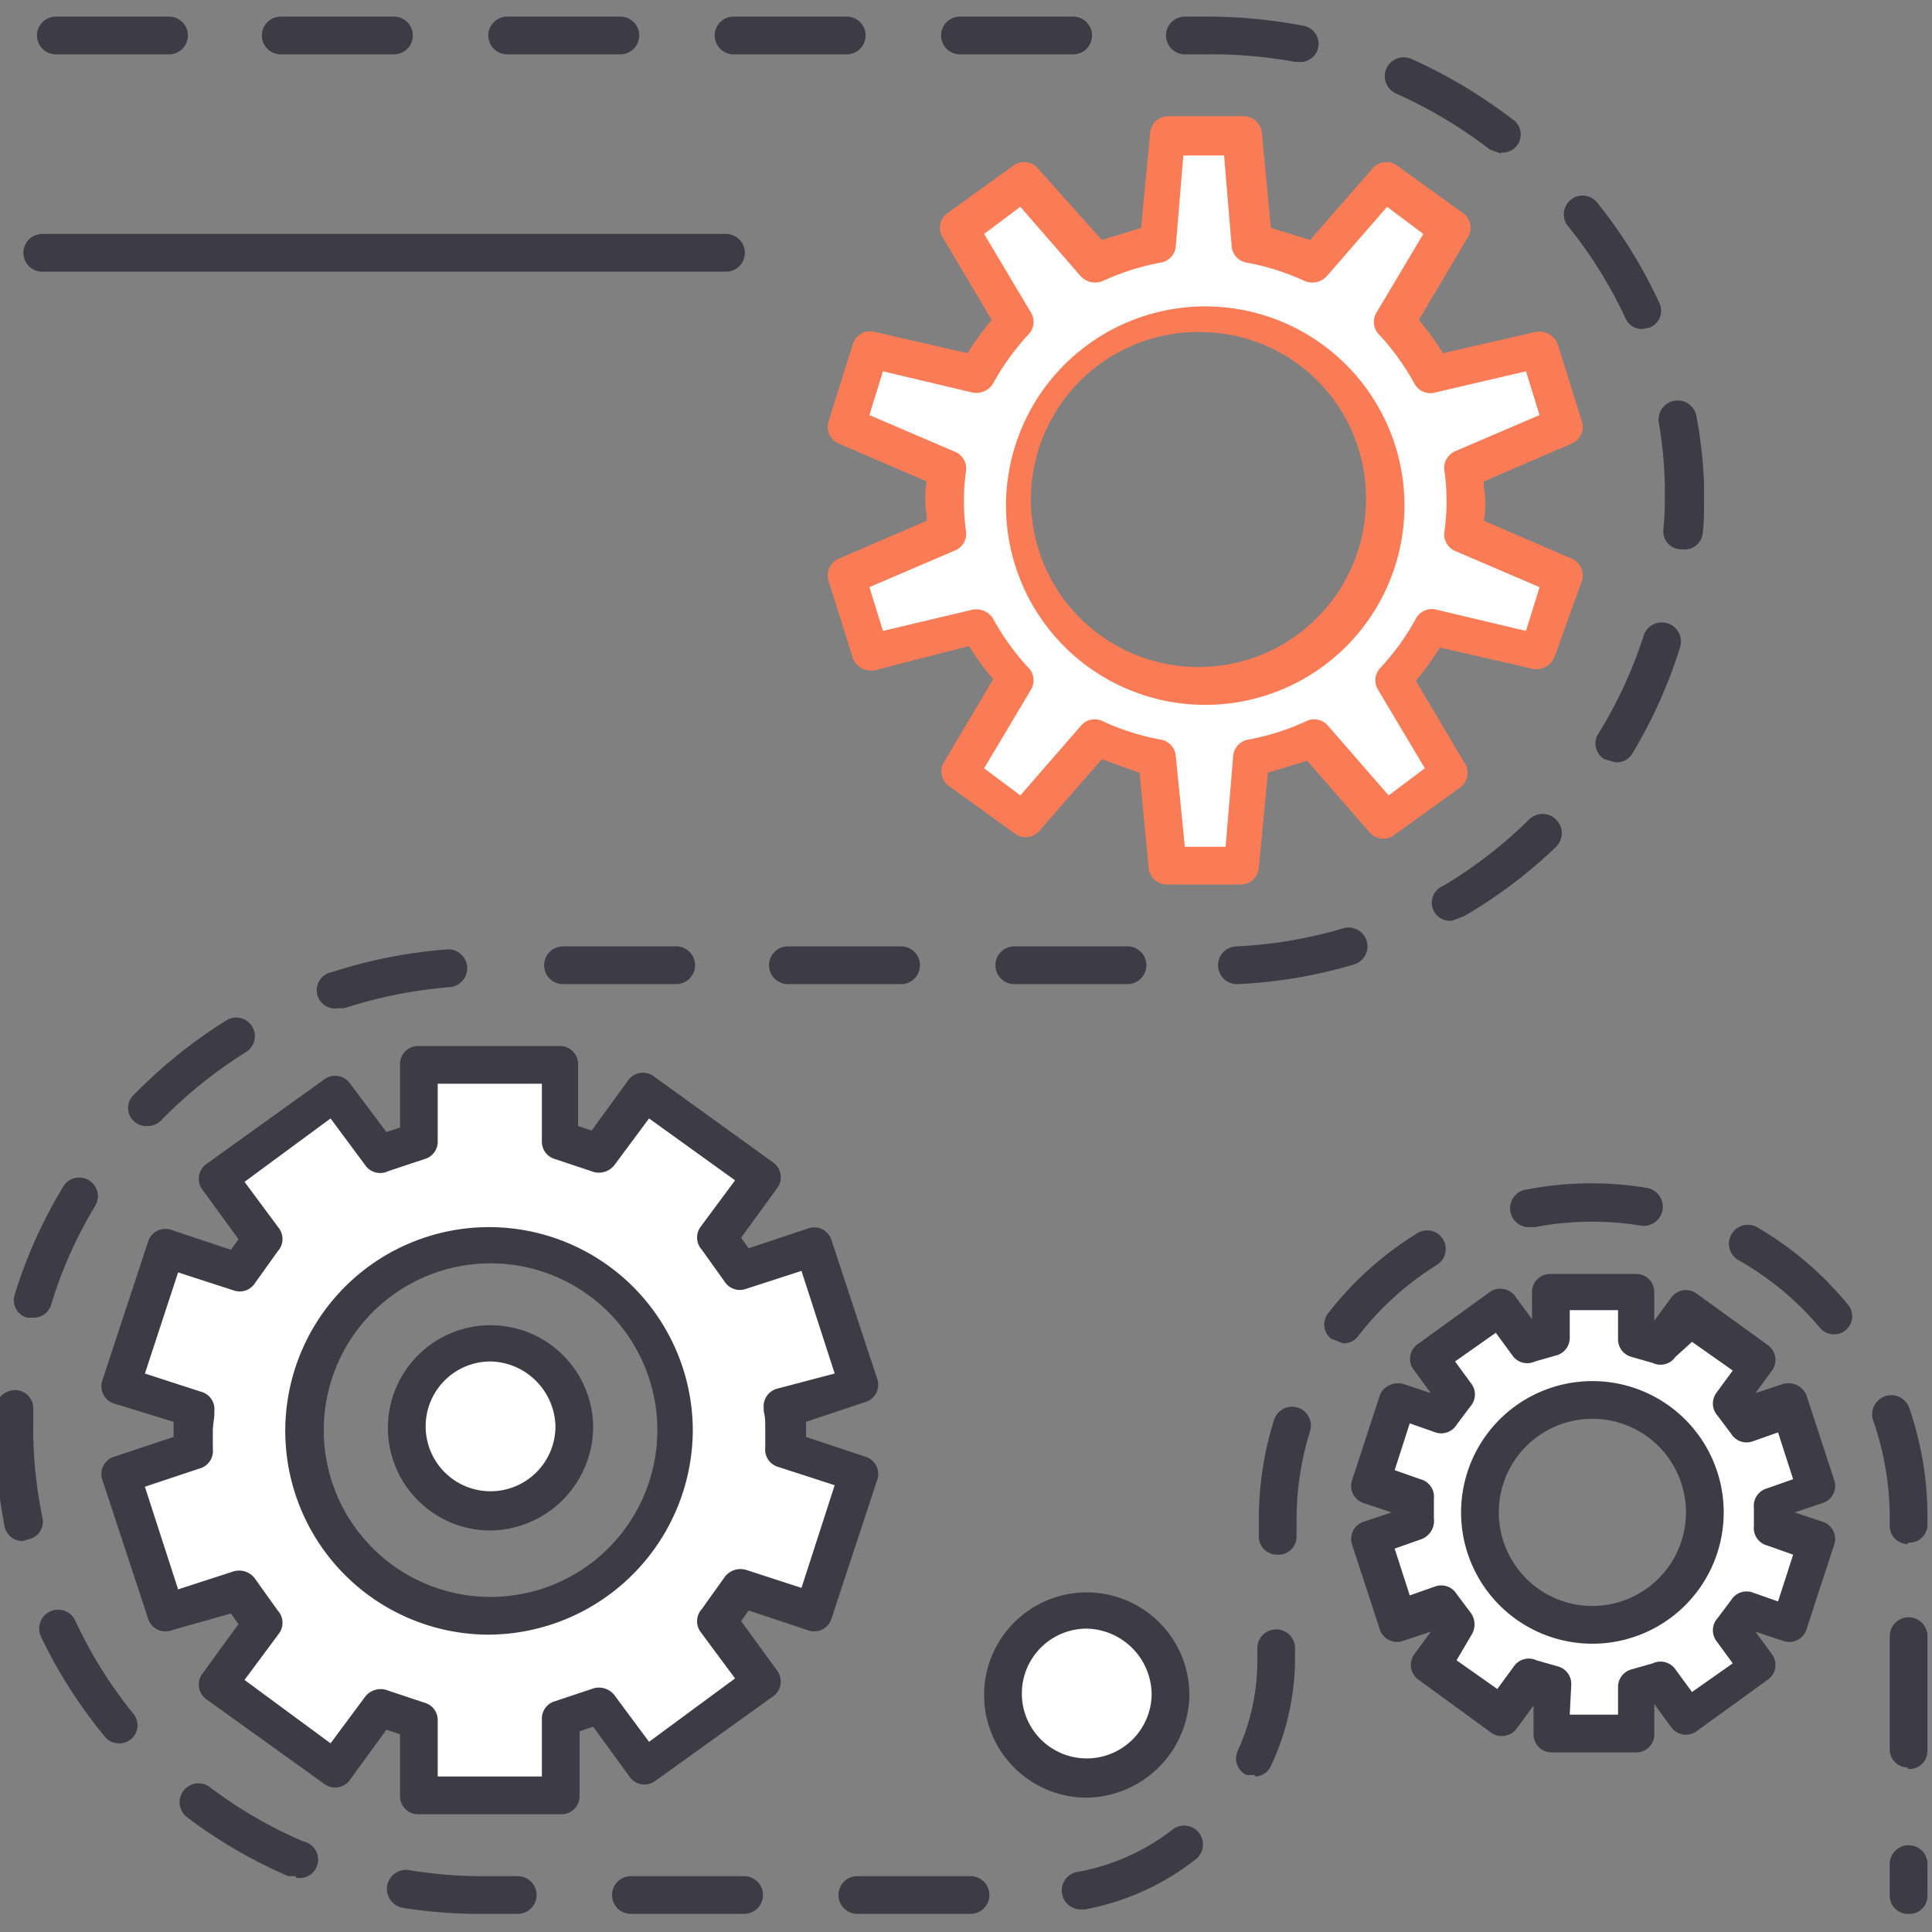
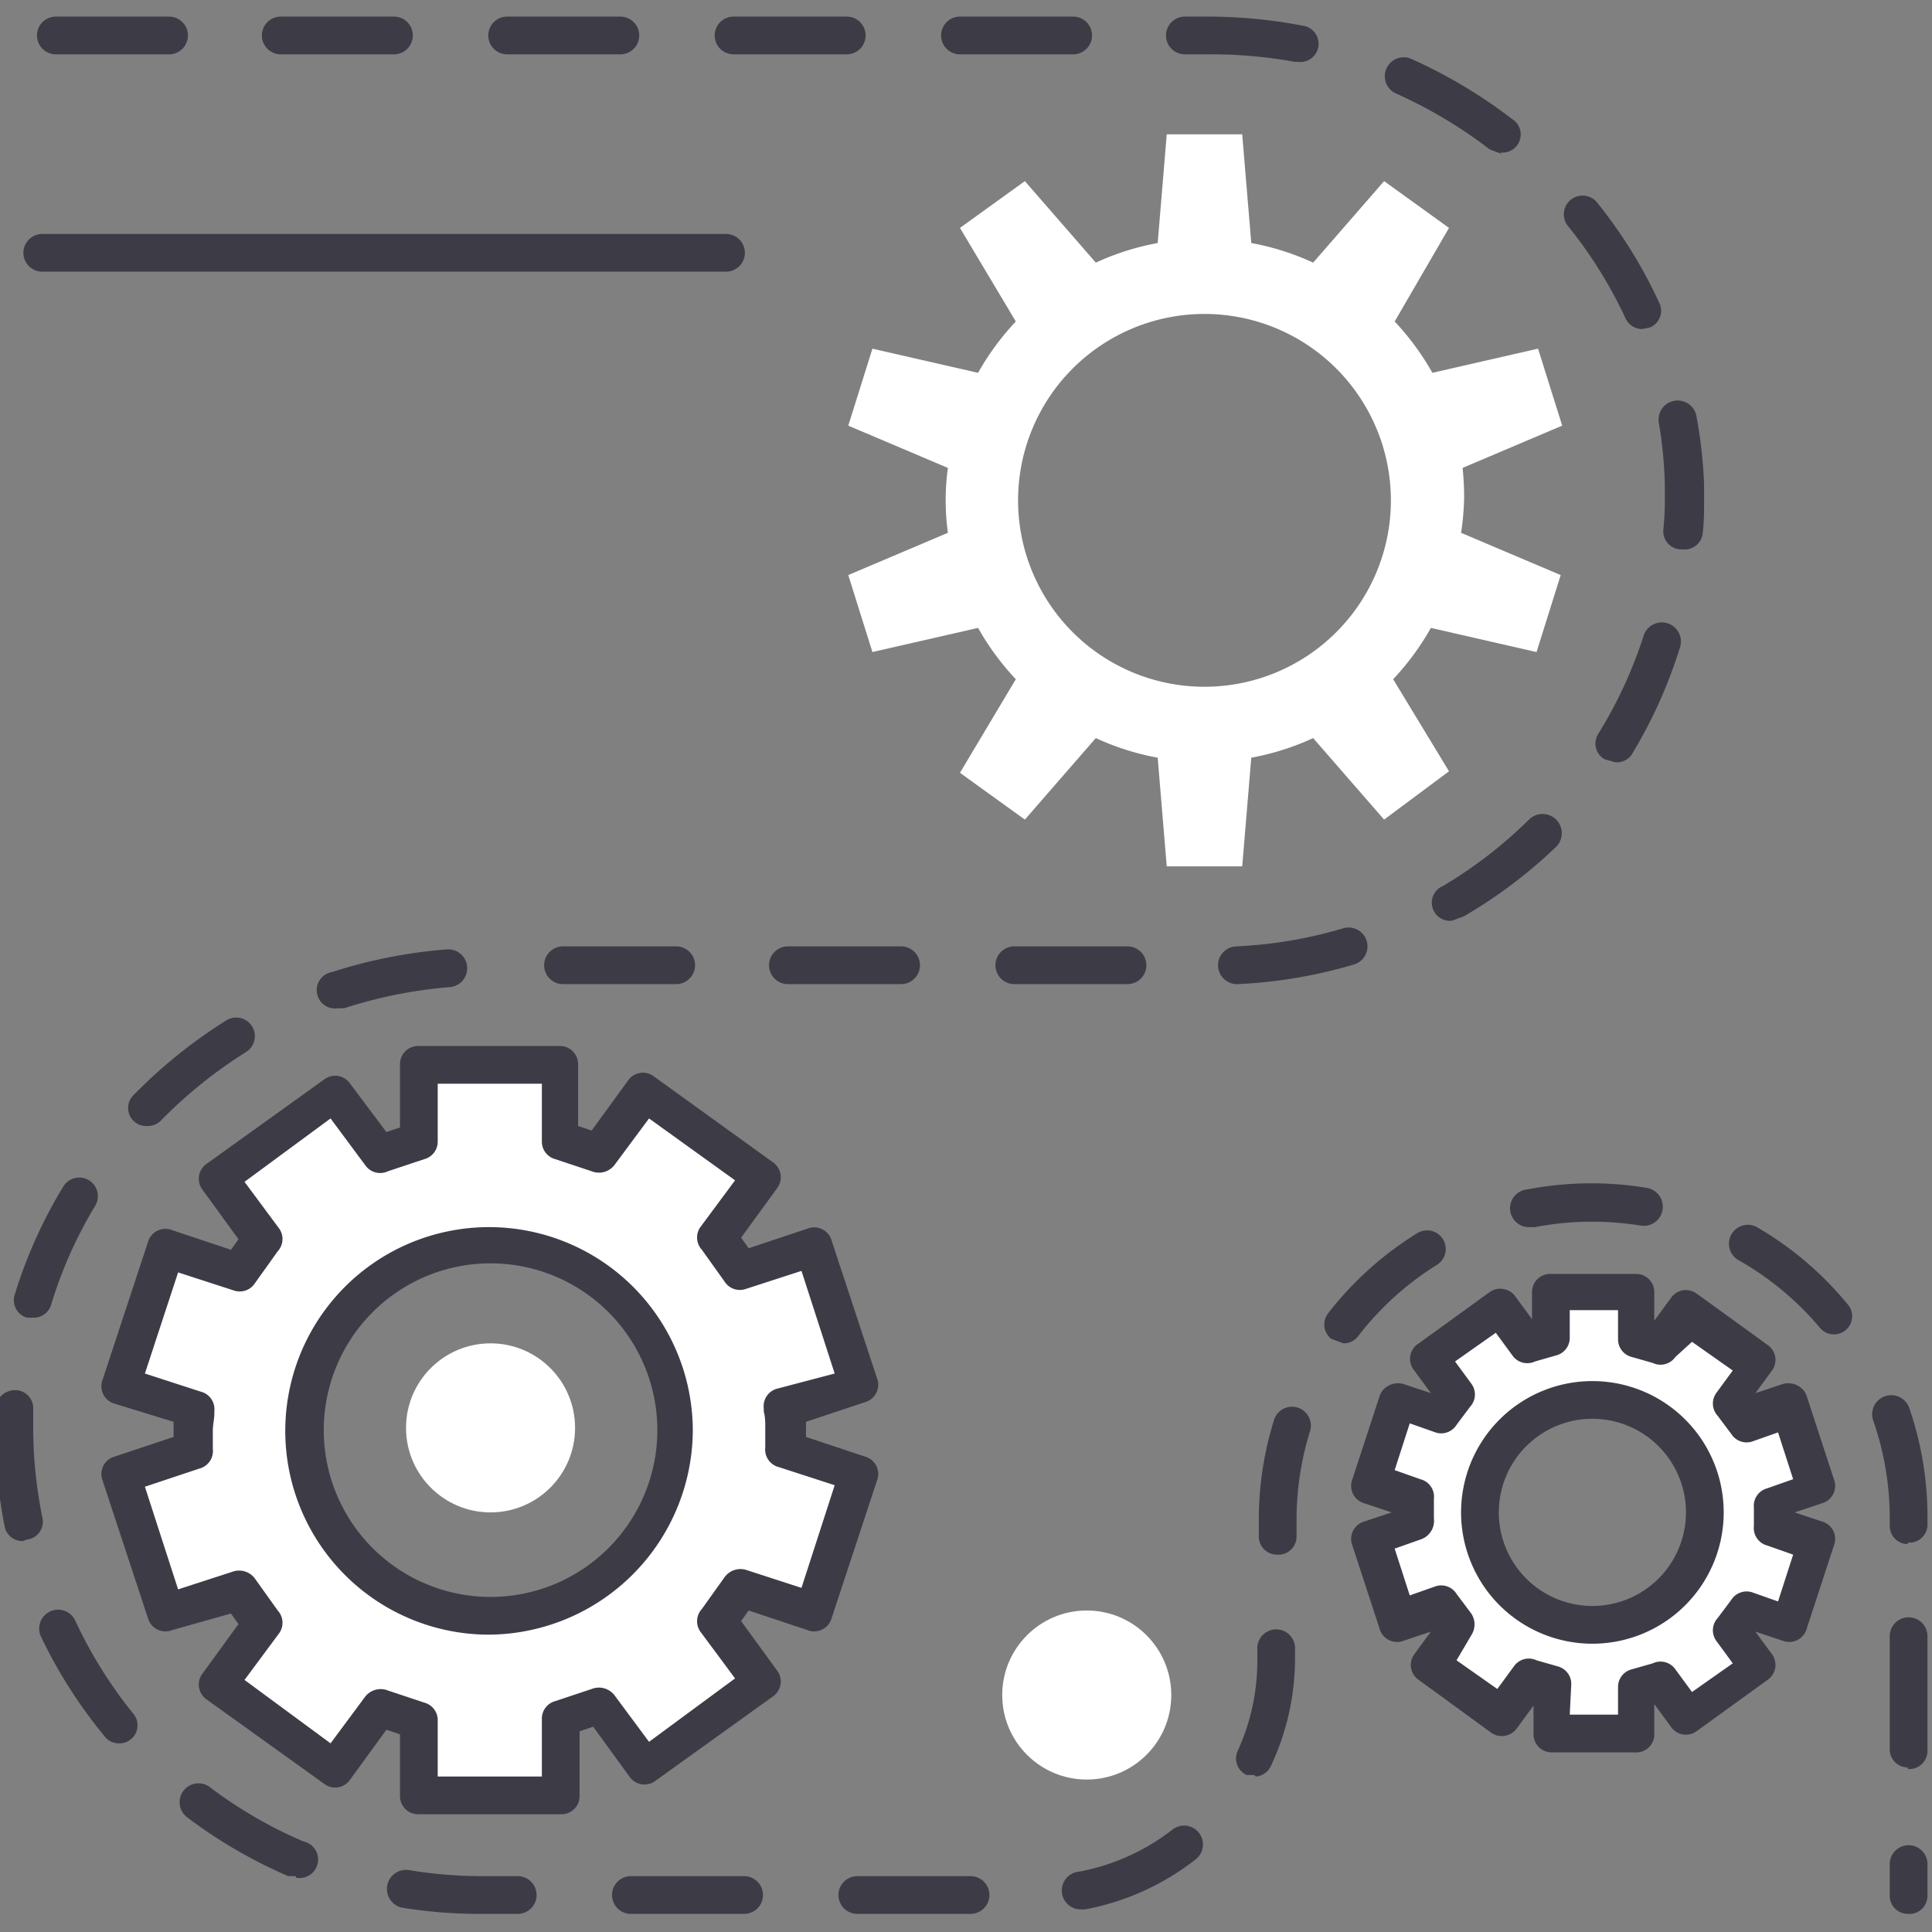
<svg xmlns="http://www.w3.org/2000/svg" id="Calque_1" data-name="Calque 1" viewBox="0 0 128 128">
  <rect x="0" y="0" width="128" height="128" fill="#808080" stroke="none" />
  <title>generation-leads-it-b2b-parcours-achat</title>
  <path d="M126.4,126.8a1.2,1.2,0,0,1-1.2-1.2v-2.1a1.2,1.2,0,1,1,2.5,0v2.1A1.2,1.2,0,0,1,126.4,126.8Zm-62.1,0H56.8a1.2,1.2,0,0,1,0-2.5h7.5a1.2,1.2,0,0,1,0,2.5Zm-15,0H41.8a1.2,1.2,0,0,1,0-2.5h7.5a1.2,1.2,0,0,1,0,2.5Zm-15,0H31.7a32.4,32.4,0,0,1-5-.4,1.2,1.2,0,1,1,.4-2.5,29.9,29.9,0,0,0,4.6.4h2.6a1.2,1.2,0,0,1,0,2.5Zm37.4-.3a1.2,1.2,0,0,1-.2-2.5,14.4,14.4,0,0,0,6.2-2.8,1.2,1.2,0,1,1,1.5,2,16.9,16.9,0,0,1-7.3,3.3Zm-52.1-2.2h-.5a32.1,32.1,0,0,1-6.7-3.9,1.2,1.2,0,1,1,1.5-2,29.5,29.5,0,0,0,6.2,3.6,1.2,1.2,0,0,1-.5,2.4Zm63.5-6.7h-.5A1.2,1.2,0,0,1,82,116a14.3,14.3,0,0,0,1.3-6.1v-.7a1.2,1.2,0,0,1,2.5,0v.7a16.8,16.8,0,0,1-1.6,7.1A1.2,1.2,0,0,1,83.2,117.7Zm43.3-.5a1.2,1.2,0,0,1-1.2-1.2v-7.5a1.2,1.2,0,1,1,2.5,0V116A1.2,1.2,0,0,1,126.4,117.2ZM7.9,115.5a1.2,1.2,0,0,1-1-.5,32.1,32.1,0,0,1-4.2-6.6A1.2,1.2,0,1,1,5,107.4a29.6,29.6,0,0,0,3.8,6.1,1.2,1.2,0,0,1-1,2ZM84.6,103a1.2,1.2,0,0,1-1.2-1.2v-1.2a22.1,22.1,0,0,1,1-6.5,1.2,1.2,0,0,1,2.4.7,19.7,19.7,0,0,0-.9,5.8v1.2A1.2,1.2,0,0,1,84.6,103Zm41.8-.7a1.2,1.2,0,0,1-1.2-1.2v-.5a19.6,19.6,0,0,0-1.1-6.5,1.2,1.2,0,1,1,2.4-.8,22.1,22.1,0,0,1,1.2,7.3v.5A1.2,1.2,0,0,1,126.4,102.2ZM1.5,102.1a1.2,1.2,0,0,1-1.2-1,32.3,32.3,0,0,1-.6-6.3q0-.6,0-1.2v-.3A1.3,1.3,0,0,1,1,92.1a1.2,1.2,0,0,1,1.2,1.3v.2c0,.4,0,.7,0,1.1a29.8,29.8,0,0,0,.6,5.8,1.2,1.2,0,0,1-1,1.5ZM89,89l-.8-.3A1.2,1.2,0,0,1,88,87a22.2,22.2,0,0,1,5.9-5.3,1.2,1.2,0,0,1,1.3,2.1A19.7,19.7,0,0,0,90,88.5,1.2,1.2,0,0,1,89,89Zm32.6-.6a1.2,1.2,0,0,1-1-.4,19.7,19.7,0,0,0-5.4-4.5,1.2,1.2,0,1,1,1.2-2.2,22.2,22.2,0,0,1,6,5.1,1.2,1.2,0,0,1-1,2ZM2.2,87.3H1.8A1.2,1.2,0,0,1,1,85.7a31.4,31.4,0,0,1,3.2-7.1,1.2,1.2,0,0,1,2.1,1.3,28.8,28.8,0,0,0-2.9,6.5A1.2,1.2,0,0,1,2.2,87.3Zm99.2-6a1.2,1.2,0,0,1-.2-2.5,22.4,22.4,0,0,1,7.9-.1,1.2,1.2,0,0,1-.4,2.5,20,20,0,0,0-7,.1ZM9.8,74.6a1.2,1.2,0,0,1-.9-2.1A33.1,33.1,0,0,1,15,67.6a1.2,1.2,0,1,1,1.3,2.1,30.6,30.6,0,0,0-5.6,4.5A1.2,1.2,0,0,1,9.8,74.6Zm12.6-7.8a1.2,1.2,0,0,1-.4-2.4,33.2,33.2,0,0,1,7.6-1.5,1.2,1.2,0,1,1,.2,2.5,30.7,30.7,0,0,0-7,1.4Zm52.2-1.6H67.2a1.2,1.2,0,1,1,0-2.5h7.5a1.2,1.2,0,1,1,0,2.5Zm-15,0H52.2a1.2,1.2,0,1,1,0-2.5h7.5a1.2,1.2,0,0,1,0,2.5Zm-15,0H37.3a1.2,1.2,0,0,1,0-2.5h7.5a1.2,1.2,0,1,1,0,2.5Zm37.4,0a1.2,1.2,0,0,1-.1-2.5,29.5,29.5,0,0,0,7.1-1.2,1.2,1.2,0,1,1,.7,2.4,32,32,0,0,1-7.7,1.3Zm14.2-4.2a1.2,1.2,0,0,1-.6-2.3,29.7,29.7,0,0,0,5.7-4.4,1.2,1.2,0,1,1,1.8,1.8A32.2,32.2,0,0,1,97,60.7ZM107,50.5l-.7-.2a1.2,1.2,0,0,1-.4-1.7,29.3,29.3,0,0,0,3-6.5,1.2,1.2,0,0,1,2.4.8,31.9,31.9,0,0,1-3.2,7.1A1.2,1.2,0,0,1,107,50.5Zm4.5-14.1h-.1a1.2,1.2,0,0,1-1.2-1.3q.1-1,.1-1.9t0-1.1a28.7,28.7,0,0,0-.4-4.1,1.2,1.2,0,1,1,2.5-.4,31.1,31.1,0,0,1,.5,4.5c0,.4,0,.8,0,1.2s0,1.4-.1,2.1A1.2,1.2,0,0,1,111.5,36.4Zm-2.7-14.6a1.2,1.2,0,0,1-1.1-.7,29.4,29.4,0,0,0-3.8-6.1,1.2,1.2,0,1,1,1.9-1.6,31.8,31.8,0,0,1,4.1,6.6,1.2,1.2,0,0,1-.6,1.7ZM99.5,10.2l-.8-.3a30.9,30.9,0,0,0-6.2-3.7,1.2,1.2,0,0,1,1-2.3,33.4,33.4,0,0,1,6.7,4,1.2,1.2,0,0,1-.8,2.2ZM86,4.1h-.2A30.8,30.8,0,0,0,80,3.6H78.5a1.2,1.2,0,1,1,0-2.5H80a33.3,33.3,0,0,1,6.3.6A1.2,1.2,0,0,1,86,4.1ZM71.1,3.6H63.6a1.2,1.2,0,1,1,0-2.5h7.5a1.2,1.2,0,0,1,0,2.5Zm-15,0H48.6a1.2,1.2,0,0,1,0-2.5h7.5a1.2,1.2,0,1,1,0,2.5Zm-15,0H33.6a1.2,1.2,0,1,1,0-2.5h7.5a1.2,1.2,0,1,1,0,2.5Zm-15,0H18.6a1.2,1.2,0,1,1,0-2.5h7.5a1.2,1.2,0,0,1,0,2.5Zm-15,0H3.7a1.2,1.2,0,0,1,0-2.5h7.5a1.2,1.2,0,1,1,0,2.5Z" style="fill:#3d3c46" />
  <path d="M52.1,94.8c0-.5,0-.9-.1-1.3l4.8-1.6-3-9.1-4.8,1.6a19.8,19.8,0,0,0-1.6-2.2l3-4.1-7.8-5.6-3,4.1-2.6-.8V70.5H27.7v5.1l-2.6.8-3-4.1L14.4,78l3,4.1a19.8,19.8,0,0,0-1.6,2.2L11,82.7,8,91.8l4.8,1.6c0,.4-.1.9-.1,1.3s0,.9.1,1.3L8,97.7l3,9.1,4.8-1.6a19.8,19.8,0,0,0,1.6,2.2l-3,4.1,7.8,5.6,3-4.1,2.6.8V119h9.4v-5.1l2.6-.8,3,4.1,7.8-5.6-3-4.1a19.8,19.8,0,0,0,1.6-2.2l4.8,1.6,3-9.1L52,96.1C52.1,95.7,52.1,95.2,52.1,94.8ZM32.5,107.1h0a12.3,12.3,0,0,1,0-24.6h0a12.3,12.3,0,0,1,0,24.6Z" style="fill:#fff" />
  <path d="M37.2,120.2H27.7a1.2,1.2,0,0,1-1.2-1.2v-4.1l-.9-.3-2.4,3.3a1.2,1.2,0,0,1-1.7.3l-7.8-5.6a1.2,1.2,0,0,1-.3-1.7l2.4-3.3-.5-.7L11.4,108a1.2,1.2,0,0,1-1.6-.8l-3-9.1a1.2,1.2,0,0,1,.8-1.6l3.9-1.3q0-.2,0-.5c0-.2,0-.3,0-.5L7.6,93a1.2,1.2,0,0,1-.8-1.6l3-9.1a1.2,1.2,0,0,1,1.6-.8l3.9,1.3.5-.7-2.4-3.3a1.2,1.2,0,0,1,.3-1.7l7.8-5.6a1.2,1.2,0,0,1,1.7.3L25.6,75l.9-.3V70.5a1.2,1.2,0,0,1,1.2-1.2h9.4a1.2,1.2,0,0,1,1.2,1.2v4.1l.9.3,2.4-3.3a1.2,1.2,0,0,1,1.7-.3L51.2,77a1.2,1.2,0,0,1,.3,1.7l-2.4,3.3.5.7,3.9-1.3a1.2,1.2,0,0,1,1.6.8l3,9.1a1.2,1.2,0,0,1-.8,1.6l-3.9,1.3c0,.2,0,.3,0,.5s0,.3,0,.5l3.9,1.3a1.2,1.2,0,0,1,.8,1.6l-3,9.1a1.2,1.2,0,0,1-1.6.8l-3.9-1.3-.5.7,2.4,3.3a1.2,1.2,0,0,1-.3,1.7l-7.8,5.6a1.2,1.2,0,0,1-1.7-.3l-2.4-3.3-.9.3V119A1.2,1.2,0,0,1,37.2,120.2ZM29,117.7h6.9v-3.8a1.2,1.2,0,0,1,.9-1.2l2.4-.8a1.3,1.3,0,0,1,1.5.4l2.3,3.1,5.7-4.2-2.3-3.1a1.2,1.2,0,0,1,.1-1.5l1.5-2.1a1.3,1.3,0,0,1,1.4-.5l3.7,1.2,2.2-6.8-3.7-1.2a1.2,1.2,0,0,1-.9-1.3v-.2c0-.3,0-.7,0-1.1s0-.7-.1-1.1v-.2a1.2,1.2,0,0,1,.9-1.3L55.3,91l-2.2-6.8-3.7,1.2a1.2,1.2,0,0,1-1.4-.5l-1.5-2.1a1.2,1.2,0,0,1-.1-1.5l2.3-3.1L43,74.1l-2.3,3.1a1.3,1.3,0,0,1-1.5.4l-2.4-.8a1.2,1.2,0,0,1-.9-1.2V71.8H29v3.8a1.2,1.2,0,0,1-.9,1.2l-2.4.8a1.2,1.2,0,0,1-1.5-.4l-2.3-3.1-5.7,4.2,2.3,3.1a1.2,1.2,0,0,1-.1,1.5l-1.5,2.1a1.2,1.2,0,0,1-1.4.5l-3.7-1.2L9.6,91l3.7,1.2a1.2,1.2,0,0,1,.9,1.3v.2c0,.3-.1.7-.1,1.1s0,.7,0,1.1V96a1.2,1.2,0,0,1-.9,1.3L9.6,98.5l2.2,6.8,3.7-1.2a1.3,1.3,0,0,1,1.4.5l1.5,2.1a1.2,1.2,0,0,1,.1,1.5l-2.3,3.1,5.7,4.2,2.3-3.1a1.3,1.3,0,0,1,1.5-.4l2.4.8a1.2,1.2,0,0,1,.9,1.2Zm3.5-9.4h0A13.5,13.5,0,1,1,45.9,94.8a13.6,13.6,0,0,1-13.5,13.5Zm0-24.6a11,11,0,0,0,0,22.1h0a11,11,0,0,0,0-22.1Z" style="fill:#3d3c46" />
  <path d="M117.5,100.2c0-.3,0-.5,0-.8l2.9-1-1.8-5.5-2.9,1-1-1.3,1.8-2.5-4.7-3.4L110,89.1l-1.6-.5V85.6h-5.7v3.1l-1.6.5-1.8-2.5-4.7,3.4,1.8,2.5-1,1.3-2.9-1-1.8,5.5,2.9,1c0,.3,0,.5,0,.8s0,.5,0,.8l-2.9,1,1.8,5.5,2.9-1,1,1.3-1.8,2.5,4.7,3.4,1.8-2.5,1.6.5v3.1h5.7v-3.1l1.6-.5,1.8,2.5,4.7-3.4-1.8-2.5,1-1.3,2.9,1,1.8-5.5-2.9-1C117.5,100.7,117.5,100.5,117.5,100.2Zm-11.9,7.4h0a7.4,7.4,0,0,1,0-14.9h0a7.4,7.4,0,0,1,0,14.9Z" style="fill:#fff" />
  <path d="M108.5,116.1h-5.7a1.2,1.2,0,0,1-1.2-1.2v-1.9l-1.1,1.5a1.2,1.2,0,0,1-.8.5,1.2,1.2,0,0,1-.9-.2L94,111.3a1.2,1.2,0,0,1-.3-1.7l1.1-1.5-1.8.6a1.2,1.2,0,0,1-1.6-.8l-1.8-5.5a1.2,1.2,0,0,1,.8-1.6l1.8-.6-1.8-.6a1.2,1.2,0,0,1-.8-1.6l1.8-5.5a1.2,1.2,0,0,1,.6-.7,1.3,1.3,0,0,1,1-.1l1.8.6-1.1-1.5A1.2,1.2,0,0,1,94,89l4.7-3.4a1.2,1.2,0,0,1,.9-.2,1.2,1.2,0,0,1,.8.5l1.1,1.5V85.6a1.2,1.2,0,0,1,1.2-1.2h5.7a1.2,1.2,0,0,1,1.2,1.2v1.9l1.1-1.5a1.2,1.2,0,0,1,1.7-.3l4.7,3.4a1.2,1.2,0,0,1,.3,1.7l-1.1,1.5,1.8-.6a1.3,1.3,0,0,1,1,.1,1.2,1.2,0,0,1,.6.7l1.8,5.5a1.2,1.2,0,0,1-.8,1.6l-1.8.6,1.8.6a1.2,1.2,0,0,1,.8,1.6l-1.8,5.5a1.2,1.2,0,0,1-1.6.8l-1.8-.6,1.1,1.5a1.2,1.2,0,0,1-.3,1.7l-4.7,3.4a1.2,1.2,0,0,1-1.7-.3l-1.1-1.5v1.9A1.2,1.2,0,0,1,108.5,116.1Zm-4.5-2.5h3.2v-1.8a1.2,1.2,0,0,1,.9-1.2l1.4-.4a1.2,1.2,0,0,1,1.5.4l1.1,1.5,2.7-1.9-1.1-1.5a1.2,1.2,0,0,1,.1-1.5l.9-1.2a1.2,1.2,0,0,1,1.4-.5l1.7.6,1-3.1-1.7-.6a1.2,1.2,0,0,1-.9-1.3h0c0-.2,0-.4,0-.6s0-.4,0-.6h0a1.2,1.2,0,0,1,.9-1.3l1.7-.6-1-3.1-1.7.6a1.2,1.2,0,0,1-1.4-.5l-.9-1.2a1.2,1.2,0,0,1-.1-1.5l1.1-1.5-2.7-1.9L111,89.9a1.2,1.2,0,0,1-1.5.4l-1.4-.4a1.2,1.2,0,0,1-.9-1.2V86.8H104v1.8a1.2,1.2,0,0,1-.9,1.2l-1.4.4a1.2,1.2,0,0,1-1.5-.4l-1.1-1.5-2.7,1.9,1.1,1.5a1.2,1.2,0,0,1-.1,1.5l-.9,1.2a1.2,1.2,0,0,1-1.4.5l-1.7-.6-1,3.1,1.7.6a1.2,1.2,0,0,1,.9,1.3c0,.3,0,.5,0,.7s0,.4,0,.6a1.3,1.3,0,0,1-.9,1.4l-1.7.6,1,3.1,1.7-.6a1.2,1.2,0,0,1,1.4.5l.9,1.2a1.3,1.3,0,0,1,.1,1.5L96.5,110l2.7,1.9,1.1-1.5a1.2,1.2,0,0,1,1.5-.4l1.4.4a1.2,1.2,0,0,1,.9,1.2Zm1.6-4.7h0a8.7,8.7,0,1,1,8.6-8.7,8.7,8.7,0,0,1-8.6,8.7Zm0-14.9a6.2,6.2,0,1,0,6.1,6.2A6.2,6.2,0,0,0,105.6,94Z" style="fill:#3d3c46" />
  <circle cx="32.5" cy="94.6" r="5.6" style="fill:#fff" />
-   <path d="M32.5,101.4a6.8,6.8,0,1,1,6.8-6.8A6.9,6.9,0,0,1,32.5,101.4Zm0-11.2a4.3,4.3,0,1,0,4.3,4.3A4.4,4.4,0,0,0,32.5,90.2Z" style="fill:#3d3c46" />
  <path d="M97,33.1a17.5,17.5,0,0,0-.1-2.1l6.6-2.8-1.6-5.1-7,1.6a17.4,17.4,0,0,0-2.5-3.4L96,15.1,91.7,12l-4.7,5.4a17.2,17.2,0,0,0-4.1-1.3l-.6-7.2h-5l-.6,7.2a17.2,17.2,0,0,0-4.1,1.3L67.9,12l-4.3,3.1,3.7,6.2a17.4,17.4,0,0,0-2.5,3.4l-7-1.6-1.6,5.1L62.8,31a15.8,15.8,0,0,0,0,4.3l-6.6,2.8,1.6,5.1,7-1.6A17.4,17.4,0,0,0,67.3,45l-3.7,6.2,4.3,3.1,4.7-5.4a17.2,17.2,0,0,0,4.1,1.3l.6,7.2h5l.6-7.2a17.2,17.2,0,0,0,4.1-1.3l4.7,5.4L96,51.1,92.3,45a17.4,17.4,0,0,0,2.5-3.4l7,1.6,1.6-5.1-6.6-2.8A17.5,17.5,0,0,0,97,33.1ZM79.8,45.5h0a12.3,12.3,0,0,1,0-24.7h0a12.3,12.3,0,0,1,0,24.7Z" style="fill:#fff" />
-   <path d="M82.3,58.6h-5a1.2,1.2,0,0,1-1.2-1.1l-.6-6.3L73,50.3l-4.1,4.7a1.2,1.2,0,0,1-1.7.2l-4.3-3.1a1.2,1.2,0,0,1-.3-1.7l3.2-5.4a18.7,18.7,0,0,1-1.6-2.2L58,44.4a1.3,1.3,0,0,1-1.5-.8l-1.6-5.1a1.2,1.2,0,0,1,.7-1.5l5.8-2.5c0-.5-.1-.9-.1-1.3s0-.9.1-1.3l-5.8-2.5a1.2,1.2,0,0,1-.7-1.5l1.6-5.1a1.2,1.2,0,0,1,1.5-.8l6.1,1.4a18.6,18.6,0,0,1,1.6-2.2l-3.2-5.4a1.2,1.2,0,0,1,.3-1.7L67.1,11a1.2,1.2,0,0,1,1.7.2L73,15.9l2.6-.8.6-6.3a1.2,1.2,0,0,1,1.2-1.1h5a1.2,1.2,0,0,1,1.2,1.1l.6,6.3,2.6.8,4.1-4.7a1.2,1.2,0,0,1,1.7-.2l4.3,3.1a1.2,1.2,0,0,1,.3,1.7l-3.2,5.4a18.7,18.7,0,0,1,1.6,2.2l6.1-1.4a1.3,1.3,0,0,1,1.5.8l1.6,5.1a1.2,1.2,0,0,1-.7,1.5l-5.8,2.5c0,.5.1.9.1,1.3s0,.9-.1,1.3l5.8,2.5a1.2,1.2,0,0,1,.7,1.5L103,43.5a1.3,1.3,0,0,1-1.5.8l-6.1-1.4a18.7,18.7,0,0,1-1.6,2.2l3.2,5.4a1.2,1.2,0,0,1-.3,1.7l-4.3,3.1a1.2,1.2,0,0,1-1.7-.2l-4.1-4.7-2.6.8-.6,6.3A1.2,1.2,0,0,1,82.3,58.6Zm-3.8-2.5h2.7l.5-6a1.2,1.2,0,0,1,1-1.1,16,16,0,0,0,3.8-1.2,1.2,1.2,0,0,1,1.5.3l4,4.6,2.4-1.8-3.1-5.2a1.2,1.2,0,0,1,.2-1.5,16.2,16.2,0,0,0,2.3-3.2,1.2,1.2,0,0,1,1.4-.6l5.9,1.4.9-2.9-5.6-2.4a1.2,1.2,0,0,1-.7-1.3,14.7,14.7,0,0,0,0-4,1.2,1.2,0,0,1,.7-1.3l5.6-2.4-.9-2.9L95.1,26a1.2,1.2,0,0,1-1.4-.6,16.2,16.2,0,0,0-2.3-3.2,1.2,1.2,0,0,1-.2-1.5l3.1-5.2-2.4-1.8-4,4.6a1.3,1.3,0,0,1-1.5.3,16,16,0,0,0-3.8-1.2,1.2,1.2,0,0,1-1-1.1l-.5-6H78.4l-.5,6a1.2,1.2,0,0,1-1,1.1,16,16,0,0,0-3.8,1.2,1.3,1.3,0,0,1-1.5-.3l-4-4.6-2.4,1.8,3.1,5.2a1.2,1.2,0,0,1-.2,1.5,16.2,16.2,0,0,0-2.3,3.2,1.3,1.3,0,0,1-1.4.6l-5.9-1.4-.9,2.9,5.6,2.4a1.2,1.2,0,0,1,.8,1.3,14.6,14.6,0,0,0,0,4,1.2,1.2,0,0,1-.8,1.3l-5.6,2.4.9,2.9,5.9-1.4a1.3,1.3,0,0,1,1.4.6,16.2,16.2,0,0,0,2.3,3.2,1.2,1.2,0,0,1,.2,1.5l-3.1,5.2,2.4,1.8,4-4.6a1.2,1.2,0,0,1,1.5-.3,16,16,0,0,0,3.8,1.2,1.2,1.2,0,0,1,1,1.1Zm1.3-9.4h0a13.2,13.2,0,1,1,.1,0Zm0-24.7A11.1,11.1,0,1,0,90.5,33.1,11,11,0,0,0,79.7,22Z" style="fill:#fa7c56" />
  <circle cx="72" cy="112.3" r="5.6" style="fill:#fff" />
-   <path d="M72,119.1a6.8,6.8,0,1,1,6.8-6.8A6.9,6.9,0,0,1,72,119.1Zm0-11.2a4.3,4.3,0,1,0,4.3,4.3A4.4,4.4,0,0,0,72,107.9Z" style="fill:#3d3c46" />
  <path d="M48.1,18H2.8a1.2,1.2,0,0,1,0-2.5H48.1a1.2,1.2,0,0,1,0,2.5Z" style="fill:#3d3c46" />
</svg>